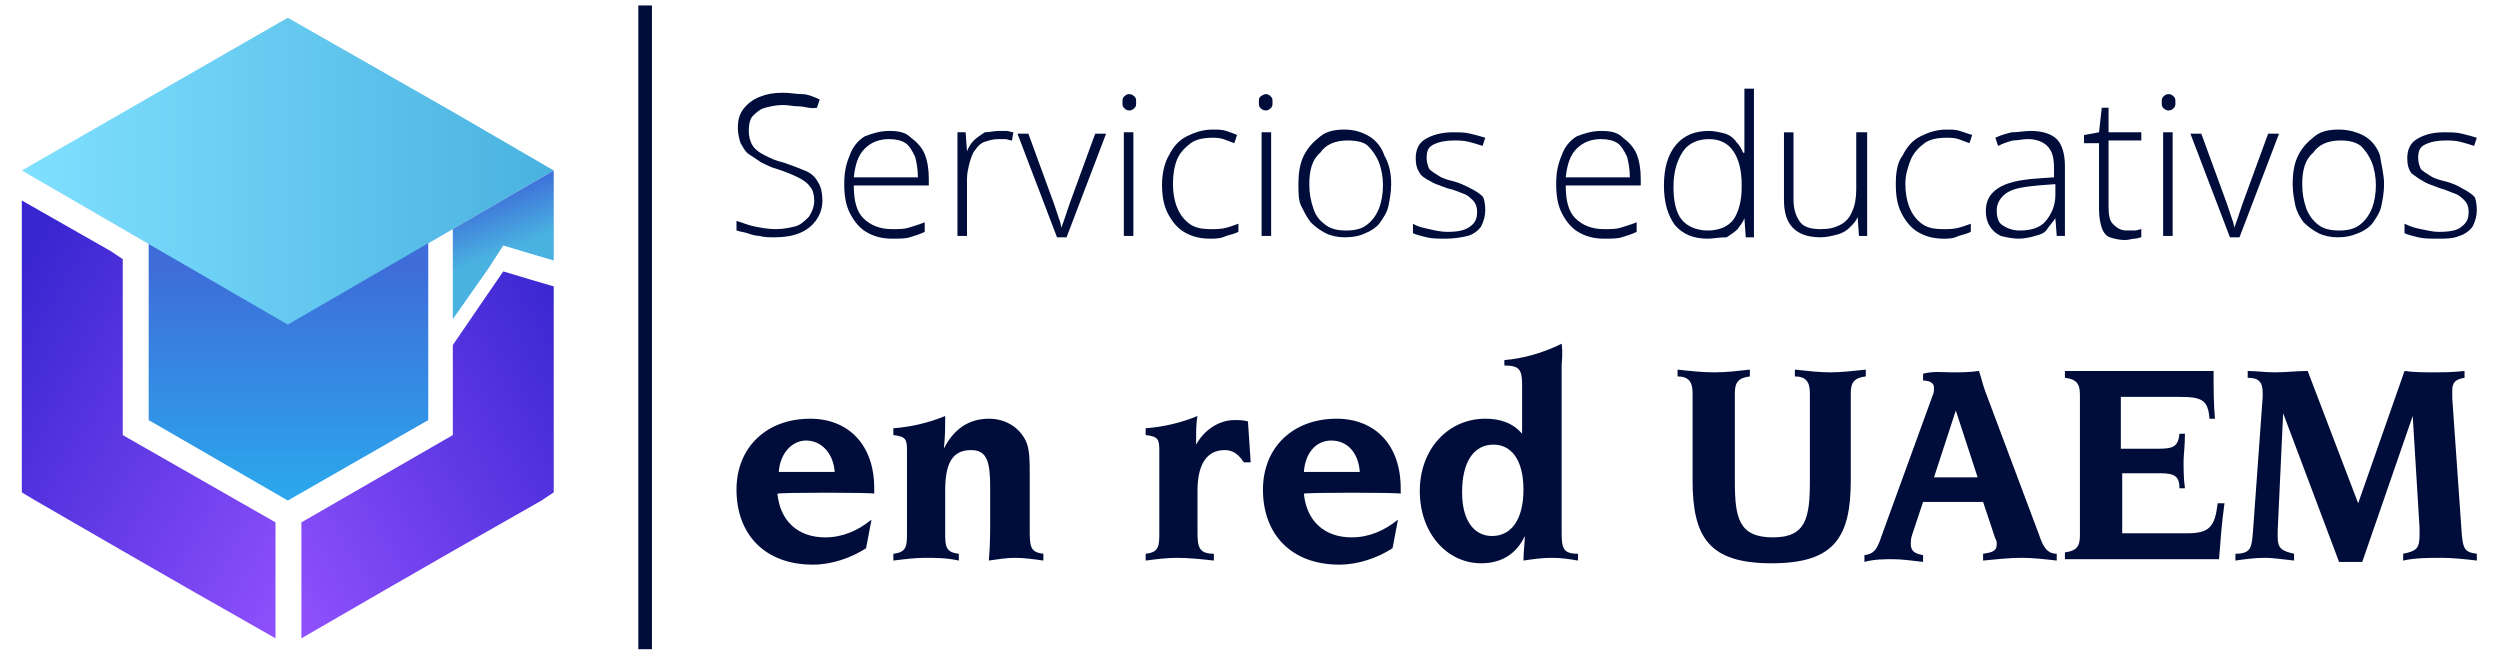
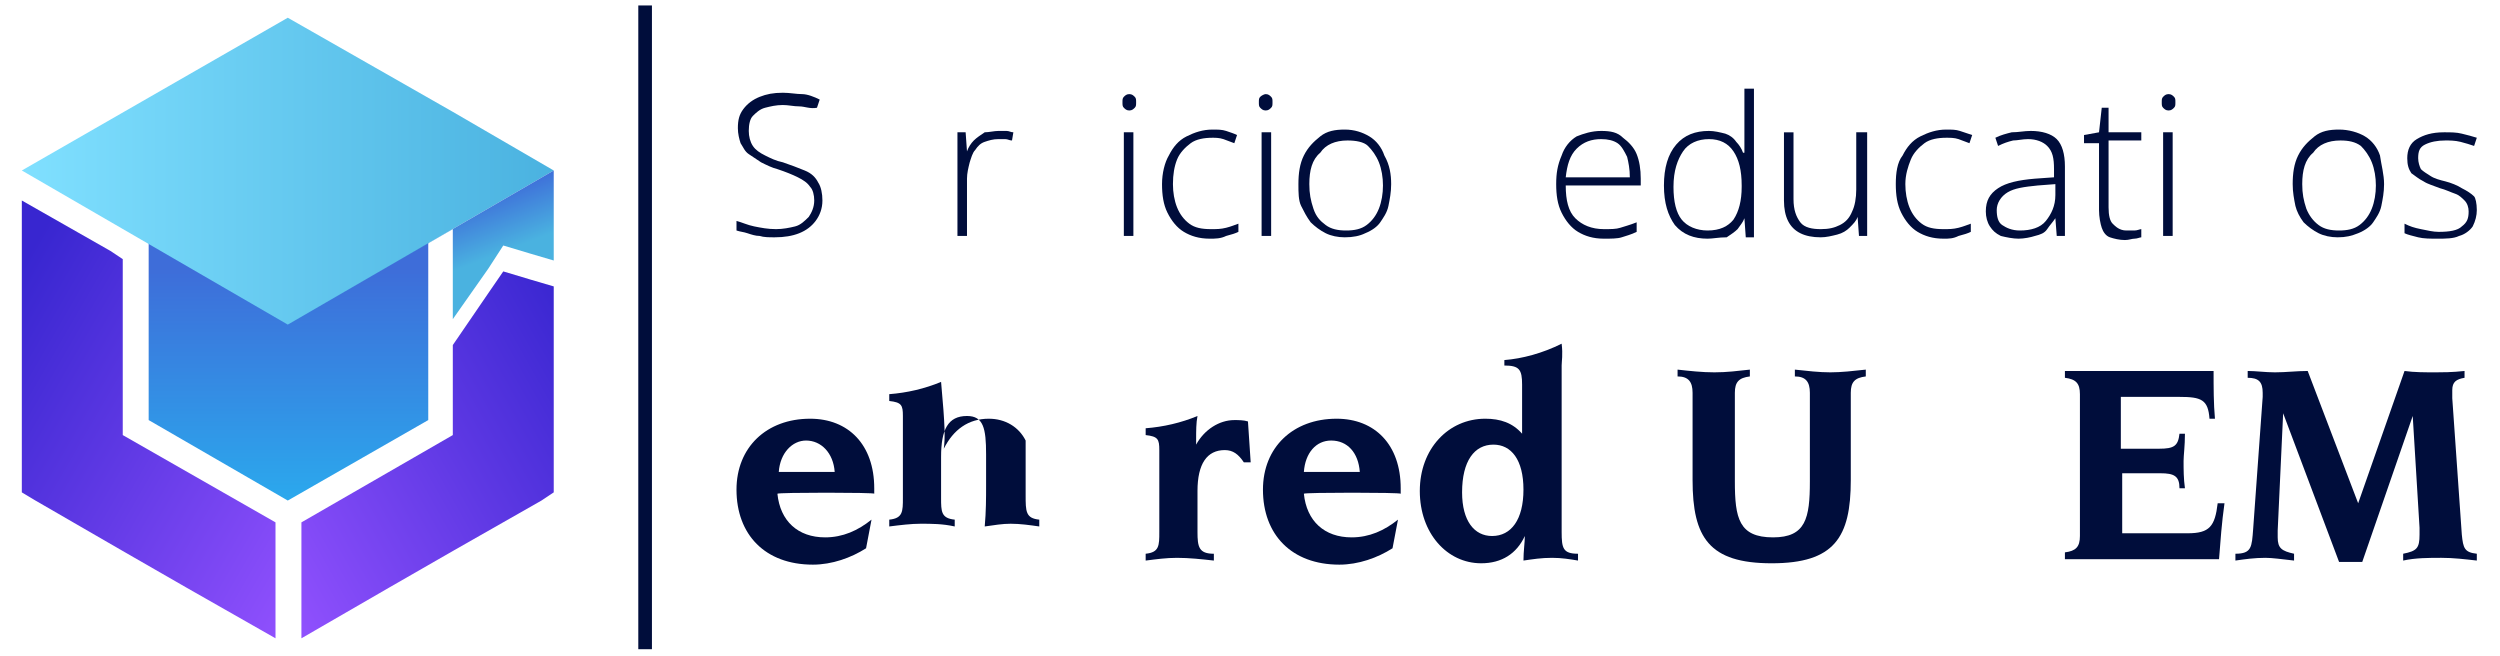
<svg xmlns="http://www.w3.org/2000/svg" id="Capa_1" x="0px" y="0px" viewBox="0 0 183.3 48.1" style="enable-background:new 0 0 183.3 48.1;" xml:space="preserve">
  <style type="text/css">	.st0{fill:#000D3B;}	.st1{fill:url(#SVGID_1_);}	.st2{fill:url(#SVGID_00000058563904882866907230000000341255134037207477_);}	.st3{fill:url(#SVGID_00000018944391120746748340000014993898768840502418_);}	.st4{fill:url(#SVGID_00000014627097064089003340000013691945482886177156_);}	.st5{fill:url(#SVGID_00000139254027144587525350000004410042517279330950_);}</style>
  <g id="Capa_1_00000039133763071299414000000013551450853292508839_">
    <g>
      <g>
        <g>
          <g>
            <g>
              <g>
                <path class="st0" d="M60.3,14.7c0,0.6-0.2,1.1-0.5,1.5c-0.3,0.4-0.7,0.7-1.2,0.9s-1.1,0.3-1.8,0.3c-0.4,0-0.8,0-1.1-0.1        c-0.3,0-0.6-0.1-0.9-0.2C54.5,17,54.3,17,54,16.9v-0.7c0.4,0.1,0.8,0.3,1.3,0.4s1,0.2,1.6,0.2c0.5,0,1-0.1,1.4-0.2        s0.7-0.4,1-0.7c0.2-0.3,0.4-0.7,0.4-1.2c0-0.4-0.1-0.8-0.3-1c-0.2-0.3-0.5-0.5-0.9-0.7s-0.9-0.4-1.5-0.6        c-0.4-0.1-0.8-0.3-1.2-0.5c-0.3-0.2-0.6-0.4-0.9-0.6s-0.4-0.5-0.6-0.8c-0.1-0.3-0.2-0.7-0.2-1.1c0-0.6,0.1-1,0.4-1.4        c0.3-0.4,0.7-0.7,1.2-0.9c0.5-0.2,1-0.3,1.7-0.3c0.5,0,1,0.1,1.4,0.1s0.9,0.2,1.3,0.4l-0.2,0.6C59.4,8,59,7.8,58.6,7.8        s-0.8-0.1-1.2-0.1c-0.5,0-0.9,0.1-1.3,0.2s-0.7,0.4-0.9,0.6s-0.3,0.6-0.3,1.1c0,0.4,0.1,0.8,0.3,1.1s0.5,0.5,0.9,0.7        s0.8,0.4,1.3,0.5c0.6,0.2,1.1,0.4,1.6,0.6s0.8,0.5,1,0.9C60.2,13.7,60.3,14.2,60.3,14.7z" />
-                 <path class="st0" d="M65.2,9.6c0.7,0,1.2,0.1,1.6,0.5c0.4,0.3,0.8,0.7,1,1.2s0.3,1.1,0.3,1.8v0.5h-5.5c0,1.1,0.2,1.9,0.7,2.4        s1.2,0.8,2.1,0.8c0.5,0,0.9,0,1.2-0.1c0.3-0.1,0.7-0.2,1.2-0.4V17c-0.4,0.2-0.8,0.3-1.1,0.4s-0.8,0.1-1.3,0.1        c-0.8,0-1.4-0.2-1.9-0.5s-0.9-0.8-1.2-1.4s-0.4-1.3-0.4-2.1s0.1-1.4,0.4-2.1c0.2-0.6,0.6-1.1,1.1-1.4        C63.9,9.8,64.5,9.6,65.2,9.6z M65.2,10.2c-0.7,0-1.3,0.2-1.8,0.7s-0.7,1.2-0.8,2.1h4.7c0-0.6-0.1-1.1-0.2-1.5        c-0.2-0.4-0.4-0.8-0.7-1C66.1,10.3,65.7,10.2,65.2,10.2z" />
                <path class="st0" d="M73.2,9.6c0.2,0,0.4,0,0.6,0s0.3,0.1,0.5,0.1l-0.1,0.6c-0.2,0-0.3-0.1-0.5-0.1s-0.3,0-0.5,0        c-0.4,0-0.7,0.1-1,0.2c-0.3,0.1-0.5,0.3-0.7,0.6c-0.2,0.2-0.3,0.6-0.4,0.9c-0.1,0.4-0.2,0.8-0.2,1.2v4.2h-0.7V9.7h0.6        l0.1,1.4l0,0c0.1-0.3,0.3-0.6,0.5-0.8s0.5-0.4,0.8-0.6C72.5,9.7,72.9,9.6,73.2,9.6z" />
-                 <path class="st0" d="M77.5,17.4l-2.9-7.6h0.8l1.9,5.2c0.1,0.3,0.2,0.6,0.3,0.9c0.1,0.3,0.2,0.5,0.2,0.8l0,0        c0.1-0.2,0.2-0.5,0.3-0.8s0.2-0.6,0.3-0.9l1.9-5.2h0.8l-2.9,7.6C78.2,17.4,77.5,17.4,77.5,17.4z" />
                <path class="st0" d="M82.8,6.9c0.2,0,0.3,0.1,0.4,0.2s0.1,0.2,0.1,0.4s0,0.3-0.1,0.4S83,8.1,82.8,8.1c-0.2,0-0.3-0.1-0.4-0.2        c-0.1-0.1-0.1-0.2-0.1-0.4s0-0.3,0.1-0.4C82.5,7,82.6,6.9,82.8,6.9z M83.1,9.7v7.6h-0.7V9.7H83.1z" />
                <path class="st0" d="M88.7,17.5c-0.8,0-1.4-0.2-1.9-0.5s-0.9-0.8-1.2-1.4c-0.3-0.6-0.4-1.3-0.4-2.1s0.2-1.6,0.5-2.1        c0.3-0.6,0.7-1.1,1.3-1.4c0.6-0.3,1.2-0.5,1.9-0.5c0.4,0,0.7,0,1,0.1s0.6,0.2,0.8,0.3l-0.2,0.6c-0.3-0.1-0.5-0.2-0.8-0.3        s-0.6-0.1-0.8-0.1c-0.6,0-1.2,0.1-1.6,0.4c-0.4,0.3-0.8,0.7-1,1.2S86,12.8,86,13.5c0,0.6,0.1,1.2,0.3,1.7s0.5,0.9,0.9,1.2        s0.9,0.4,1.6,0.4c0.4,0,0.7,0,1.1-0.1s0.6-0.2,0.9-0.3V17c-0.2,0.1-0.5,0.2-0.9,0.3C89.5,17.5,89.1,17.5,88.7,17.5z" />
                <path class="st0" d="M92.8,6.9c0.2,0,0.3,0.1,0.4,0.2s0.1,0.2,0.1,0.4s0,0.3-0.1,0.4C93.1,8,93,8.1,92.8,8.1S92.5,8,92.4,7.9        c-0.1-0.1-0.1-0.2-0.1-0.4s0-0.3,0.1-0.4C92.5,7,92.7,6.9,92.8,6.9z M93.2,9.7v7.6h-0.7V9.7H93.2z" />
                <path class="st0" d="M102,13.5c0,0.6-0.1,1.1-0.2,1.6s-0.4,0.9-0.6,1.2s-0.6,0.6-1.1,0.8c-0.4,0.2-0.9,0.3-1.5,0.3        c-0.5,0-1-0.1-1.4-0.3c-0.4-0.2-0.8-0.5-1.1-0.8c-0.3-0.4-0.5-0.8-0.7-1.2s-0.2-1-0.2-1.6c0-0.8,0.1-1.5,0.4-2.1        c0.3-0.6,0.7-1,1.2-1.4s1.1-0.5,1.8-0.5c0.7,0,1.3,0.2,1.8,0.5s0.9,0.8,1.1,1.4C101.9,12.1,102,12.8,102,13.5z M96,13.5        c0,0.7,0.1,1.2,0.3,1.8s0.5,0.9,0.9,1.2s0.9,0.4,1.5,0.4s1.1-0.1,1.5-0.4s0.7-0.7,0.9-1.2c0.2-0.5,0.3-1.1,0.3-1.7        c0-0.6-0.1-1.2-0.3-1.7s-0.5-0.9-0.8-1.2s-0.9-0.4-1.5-0.4c-0.9,0-1.6,0.3-2,0.9C96.2,11.7,96,12.5,96,13.5z" />
-                 <path class="st0" d="M108.9,15.4c0,0.4-0.1,0.8-0.3,1.2c-0.2,0.3-0.6,0.6-1,0.7s-1,0.2-1.6,0.2c-0.5,0-1,0-1.4-0.1        s-0.8-0.2-1-0.3v-0.7c0.3,0.2,0.7,0.3,1.2,0.4c0.4,0.1,0.9,0.2,1.3,0.2c0.8,0,1.3-0.1,1.7-0.4s0.5-0.6,0.5-1.1        c0-0.3-0.1-0.6-0.3-0.8c-0.2-0.2-0.4-0.4-0.7-0.5s-0.7-0.3-1.2-0.4c-0.5-0.2-0.9-0.3-1.2-0.5c-0.4-0.2-0.7-0.4-0.8-0.6        c-0.2-0.3-0.3-0.6-0.3-1.1c0-0.6,0.2-1.1,0.7-1.4s1.2-0.5,2-0.5c0.5,0,0.9,0,1.3,0.1s0.8,0.2,1.1,0.3l-0.2,0.6        c-0.3-0.1-0.6-0.2-1-0.3s-0.8-0.1-1.1-0.1c-0.6,0-1.1,0.1-1.5,0.3s-0.5,0.5-0.5,1c0,0.3,0.1,0.6,0.2,0.8        c0.2,0.2,0.4,0.3,0.7,0.5s0.7,0.3,1.1,0.4c0.4,0.1,0.8,0.3,1.2,0.5c0.4,0.2,0.7,0.4,0.9,0.6        C108.8,14.5,108.9,14.9,108.9,15.4z" />
                <path class="st0" d="M117.4,9.6c0.7,0,1.2,0.1,1.6,0.5c0.4,0.3,0.8,0.7,1,1.2s0.3,1.1,0.3,1.8v0.5h-5.5        c0,1.1,0.2,1.9,0.7,2.4s1.2,0.8,2.1,0.8c0.5,0,0.9,0,1.2-0.1c0.3-0.1,0.7-0.2,1.2-0.4V17c-0.4,0.2-0.8,0.3-1.1,0.4        s-0.8,0.1-1.3,0.1c-0.8,0-1.4-0.2-1.9-0.5s-0.9-0.8-1.2-1.4c-0.3-0.6-0.4-1.3-0.4-2.1s0.1-1.4,0.4-2.1        c0.2-0.6,0.6-1.1,1.1-1.4C116.1,9.8,116.7,9.6,117.4,9.6z M117.4,10.2c-0.7,0-1.3,0.2-1.8,0.7s-0.7,1.2-0.8,2.1h4.7        c0-0.6-0.1-1.1-0.2-1.5c-0.2-0.4-0.4-0.8-0.7-1S117.9,10.2,117.4,10.2z" />
                <path class="st0" d="M125.2,17.5c-1,0-1.8-0.3-2.4-1c-0.5-0.7-0.8-1.6-0.8-2.9s0.3-2.3,0.9-3s1.4-1,2.4-1        c0.4,0,0.8,0.1,1.2,0.2c0.3,0.1,0.6,0.3,0.8,0.6c0.2,0.2,0.4,0.5,0.5,0.8h0.1c0-0.2,0-0.5,0-0.8s0-0.6,0-0.8V6.5h0.7v10.9        H128l-0.1-1.4l0,0c-0.1,0.3-0.3,0.5-0.5,0.8c-0.2,0.2-0.5,0.4-0.8,0.6C126,17.4,125.6,17.5,125.2,17.5z M125.2,16.9        c0.9,0,1.5-0.3,1.9-0.8c0.4-0.6,0.6-1.4,0.6-2.4v-0.1c0-1.1-0.2-1.9-0.6-2.5s-1-0.9-1.8-0.9s-1.5,0.3-1.9,0.9        c-0.4,0.6-0.7,1.4-0.7,2.6c0,1.1,0.2,1.9,0.6,2.4S124.4,16.9,125.2,16.9z" />
                <path class="st0" d="M136.9,9.7v7.6h-0.6l-0.1-1.4l0,0c-0.1,0.3-0.3,0.5-0.6,0.8c-0.2,0.2-0.5,0.4-0.9,0.5s-0.8,0.2-1.2,0.2        c-0.6,0-1.1-0.1-1.5-0.3c-0.4-0.2-0.7-0.5-0.9-0.9s-0.3-0.9-0.3-1.5v-5h0.7v4.9c0,0.8,0.2,1.3,0.5,1.7        c0.3,0.4,0.9,0.5,1.5,0.5s1-0.1,1.4-0.3s0.7-0.5,0.9-1c0.2-0.4,0.3-1,0.3-1.6V9.7C136.1,9.7,136.9,9.7,136.9,9.7z" />
                <path class="st0" d="M142.5,17.5c-0.8,0-1.4-0.2-1.9-0.5s-0.9-0.8-1.2-1.4s-0.4-1.3-0.4-2.1s0.1-1.6,0.5-2.1        c0.3-0.6,0.7-1.1,1.3-1.4s1.2-0.5,1.9-0.5c0.4,0,0.7,0,1,0.1s0.6,0.2,0.9,0.3l-0.2,0.6c-0.3-0.1-0.5-0.2-0.8-0.3        s-0.6-0.1-0.9-0.1c-0.6,0-1.2,0.1-1.6,0.4c-0.4,0.3-0.8,0.7-1,1.2s-0.4,1.1-0.4,1.8c0,0.6,0.1,1.2,0.3,1.7s0.5,0.9,0.9,1.2        s0.9,0.4,1.6,0.4c0.4,0,0.7,0,1.1-0.1s0.6-0.2,0.9-0.3V17c-0.2,0.1-0.5,0.2-0.9,0.3C143.2,17.5,142.9,17.5,142.5,17.5z" />
                <path class="st0" d="M148.9,9.6c0.8,0,1.5,0.2,1.9,0.6s0.6,1.1,0.6,2v5.1h-0.6l-0.1-1.3l0,0c-0.2,0.3-0.4,0.5-0.6,0.8        s-0.5,0.4-0.9,0.5c-0.3,0.1-0.8,0.2-1.2,0.2s-0.9-0.1-1.3-0.2c-0.4-0.2-0.6-0.4-0.8-0.7s-0.3-0.7-0.3-1.1        c0-0.8,0.3-1.3,0.9-1.7s1.5-0.6,2.7-0.7l1.4-0.1v-0.6c0-0.8-0.1-1.3-0.5-1.7c-0.3-0.3-0.8-0.5-1.4-0.5        c-0.4,0-0.8,0.1-1.1,0.1c-0.4,0.1-0.7,0.2-1.1,0.4l-0.2-0.6c0.4-0.2,0.8-0.3,1.2-0.4C148,9.7,148.4,9.6,148.9,9.6z         M150.7,13.5l-1.3,0.1c-1,0.1-1.7,0.2-2.2,0.5s-0.8,0.8-0.8,1.3s0.1,0.9,0.4,1.1s0.7,0.4,1.3,0.4c0.8,0,1.5-0.2,1.9-0.7        s0.7-1.1,0.7-1.9L150.7,13.5L150.7,13.5z" />
                <path class="st0" d="M155.9,16.9c0.2,0,0.4,0,0.6,0c0.2,0,0.4-0.1,0.5-0.1v0.6c-0.1,0-0.3,0.1-0.5,0.1s-0.4,0.1-0.7,0.1        c-0.4,0-0.8-0.1-1.1-0.2s-0.5-0.4-0.6-0.7s-0.2-0.8-0.2-1.3v-4.9h-1.1V9.9l1.1-0.2l0.2-1.8h0.5v1.8h2.4v0.6h-2.4v4.9        c0,0.6,0.1,1,0.3,1.2S155.4,16.9,155.9,16.9z" />
                <path class="st0" d="M159,6.9c0.2,0,0.3,0.1,0.4,0.2s0.1,0.2,0.1,0.4s0,0.3-0.1,0.4s-0.2,0.2-0.4,0.2s-0.3-0.1-0.4-0.2        c-0.1-0.1-0.1-0.2-0.1-0.4s0-0.3,0.1-0.4C158.7,7,158.8,6.9,159,6.9z M159.3,9.7v7.6h-0.7V9.7H159.3z" />
-                 <path class="st0" d="M163.5,17.4l-2.9-7.6h0.8l1.9,5.2c0.1,0.3,0.2,0.6,0.3,0.9c0.1,0.3,0.2,0.5,0.2,0.8l0,0        c0.1-0.2,0.2-0.5,0.3-0.8s0.2-0.6,0.3-0.9l1.9-5.2h0.8l-2.9,7.6C164.3,17.4,163.5,17.4,163.5,17.4z" />
                <path class="st0" d="M174.8,13.5c0,0.6-0.1,1.1-0.2,1.6c-0.1,0.5-0.4,0.9-0.6,1.2s-0.6,0.6-1.1,0.8s-0.9,0.3-1.5,0.3        c-0.5,0-1-0.1-1.4-0.3c-0.4-0.2-0.8-0.5-1.1-0.8c-0.3-0.4-0.5-0.8-0.6-1.2c-0.1-0.5-0.2-1-0.2-1.6c0-0.8,0.1-1.5,0.4-2.1        s0.7-1,1.2-1.4s1.1-0.5,1.8-0.5s1.4,0.2,1.9,0.5s0.9,0.8,1.1,1.4C174.6,12.1,174.8,12.8,174.8,13.5z M168.8,13.5        c0,0.7,0.1,1.2,0.3,1.8c0.2,0.5,0.5,0.9,0.9,1.2s0.9,0.4,1.5,0.4s1.1-0.1,1.5-0.4s0.7-0.7,0.9-1.2s0.3-1.1,0.3-1.7        c0-0.6-0.1-1.2-0.3-1.7s-0.5-0.9-0.8-1.2c-0.4-0.3-0.9-0.4-1.5-0.4c-0.9,0-1.6,0.3-2,0.9C169,11.7,168.8,12.5,168.8,13.5z" />
                <path class="st0" d="M181.6,15.4c0,0.4-0.1,0.8-0.3,1.2c-0.2,0.3-0.6,0.6-1,0.7c-0.4,0.2-1,0.2-1.6,0.2c-0.5,0-1,0-1.4-0.1        s-0.8-0.2-1-0.3v-0.7c0.4,0.2,0.7,0.3,1.2,0.4s0.9,0.2,1.3,0.2c0.8,0,1.4-0.1,1.7-0.4c0.4-0.3,0.5-0.6,0.5-1.1        c0-0.3-0.1-0.6-0.3-0.8s-0.4-0.4-0.7-0.5s-0.7-0.3-1.1-0.4c-0.5-0.2-0.9-0.3-1.2-0.5c-0.4-0.2-0.6-0.4-0.9-0.6        c-0.2-0.3-0.3-0.6-0.3-1.1c0-0.6,0.2-1.1,0.7-1.4s1.1-0.5,2-0.5c0.5,0,0.9,0,1.3,0.1c0.4,0.1,0.8,0.2,1.1,0.3l-0.2,0.6        c-0.3-0.1-0.6-0.2-1-0.3s-0.8-0.1-1.1-0.1c-0.6,0-1.1,0.1-1.5,0.3s-0.5,0.5-0.5,1c0,0.3,0.1,0.6,0.2,0.8        c0.2,0.2,0.4,0.3,0.7,0.5s0.7,0.3,1.1,0.4c0.4,0.1,0.9,0.3,1.2,0.5c0.4,0.2,0.7,0.4,0.9,0.6        C181.5,14.5,181.6,14.9,181.6,15.4z" />
              </g>
            </g>
            <g>
              <g>
                <path class="st0" d="M57,36.2c0.2,2,1.5,3.2,3.5,3.2c1.3,0,2.4-0.5,3.4-1.3l-0.4,2.1c-1.1,0.7-2.5,1.2-3.9,1.2        c-3.5,0-5.6-2.2-5.6-5.5c0-3.1,2.2-5.2,5.4-5.2c2.8,0,4.7,1.9,4.7,5.1c0,0.1,0,0.2,0,0.4C64.2,36.1,57,36.1,57,36.2z         M59.1,32.3c-1,0-1.9,0.9-2,2.3h4.1C61.1,33.2,60.2,32.3,59.1,32.3z" />
-                 <path class="st0" d="M69.2,32.9c0.7-1.4,1.8-2.2,3.3-2.2c1.2,0,2.2,0.6,2.7,1.6c0.3,0.6,0.3,1.5,0.3,2.5c0,0.1,0,0.3,0,0.4v2        c0,0.4,0,0.8,0,1.1c0,0.2,0,0.3,0,0.5c0,1.2,0,1.7,1,1.8v0.5c-0.7-0.1-1.4-0.2-2.1-0.2c-0.6,0-1.2,0.1-1.9,0.2        c0.1-1.1,0.1-2.1,0.1-3v-2.3c0-1.9-0.2-2.8-1.4-2.8c-1.4,0-1.9,1-1.9,3v3c0,1,0,1.5,1,1.6v0.5c-0.9-0.2-1.7-0.2-2.5-0.2        c-0.7,0-1.5,0.1-2.3,0.2v-0.5c1-0.1,1-0.6,1-1.6v-6c0-0.8-0.1-1-1-1.1v-0.5c1.3-0.1,2.6-0.4,3.8-0.9        C69.3,31.3,69.3,32.1,69.2,32.9z" />
+                 <path class="st0" d="M69.2,32.9c0.7-1.4,1.8-2.2,3.3-2.2c1.2,0,2.2,0.6,2.7,1.6c0,0.1,0,0.3,0,0.4v2        c0,0.4,0,0.8,0,1.1c0,0.2,0,0.3,0,0.5c0,1.2,0,1.7,1,1.8v0.5c-0.7-0.1-1.4-0.2-2.1-0.2c-0.6,0-1.2,0.1-1.9,0.2        c0.1-1.1,0.1-2.1,0.1-3v-2.3c0-1.9-0.2-2.8-1.4-2.8c-1.4,0-1.9,1-1.9,3v3c0,1,0,1.5,1,1.6v0.5c-0.9-0.2-1.7-0.2-2.5-0.2        c-0.7,0-1.5,0.1-2.3,0.2v-0.5c1-0.1,1-0.6,1-1.6v-6c0-0.8-0.1-1-1-1.1v-0.5c1.3-0.1,2.6-0.4,3.8-0.9        C69.3,31.3,69.3,32.1,69.2,32.9z" />
                <path class="st0" d="M84,40.6c1-0.1,1-0.6,1-1.6v-6c0-0.8-0.1-1-1-1.1v-0.5c1.3-0.1,2.6-0.4,3.8-0.9        c-0.1,0.5-0.1,1.1-0.1,1.7c0,0.1,0,0.2,0,0.4c0.6-1.1,1.7-1.8,2.8-1.8c0.3,0,0.7,0,1,0.1l0.2,3h-0.5        c-0.4-0.6-0.8-0.9-1.4-0.9c-1.3,0-2,1-2,3v3c0,1.1,0.1,1.6,1.2,1.6v0.5c-0.9-0.1-1.8-0.2-2.7-0.2c-0.8,0-1.5,0.1-2.3,0.2        V40.6L84,40.6z" />
                <path class="st0" d="M95.6,36.2c0.2,2,1.5,3.2,3.5,3.2c1.3,0,2.4-0.5,3.4-1.3l-0.4,2.1c-1.1,0.7-2.5,1.2-3.9,1.2        c-3.5,0-5.6-2.2-5.6-5.5c0-3.1,2.2-5.2,5.4-5.2c2.8,0,4.7,1.9,4.7,5.1c0,0.1,0,0.2,0,0.4C102.7,36.1,95.6,36.1,95.6,36.2z         M97.6,32.3c-1.1,0-1.9,0.9-2,2.3h4.1C99.6,33.2,98.8,32.3,97.6,32.3z" />
                <path class="st0" d="M114.5,26.8V39c0,1.2,0.1,1.6,1.2,1.6v0.5c-0.6-0.1-1.2-0.2-1.9-0.2c-0.8,0-1.4,0.1-2.1,0.2        c0-0.7,0.1-1.3,0.1-1.8c-0.6,1.3-1.7,2-3.2,2c-2.5,0-4.5-2.2-4.5-5.3s2.1-5.3,4.8-5.3c1.1,0,2,0.3,2.7,1.1v-3.6        c0-1.1-0.2-1.4-1.3-1.4v-0.4c1.3-0.1,2.8-0.5,4.2-1.2C114.6,26,114.5,26.5,114.5,26.8z M107.2,36.1c0,2.1,0.9,3.2,2.2,3.2        c1.4,0,2.3-1.2,2.3-3.4s-0.9-3.3-2.2-3.3C108.1,32.6,107.2,33.8,107.2,36.1z" />
                <path class="st0" d="M125.7,27.3c0.9,0,1.7-0.1,2.6-0.2v0.5c-0.8,0.1-1.1,0.4-1.1,1.2v6.5c0,2.7,0.3,4.1,2.8,4.1        c2.4,0,2.7-1.4,2.7-4.1v-6.5c0-0.8-0.3-1.2-1.1-1.2v-0.5c0.9,0.1,1.8,0.2,2.6,0.2s1.7-0.1,2.6-0.2v0.5        c-0.8,0.1-1.1,0.4-1.1,1.2v6.4c0,4.2-1.2,6.1-5.8,6.1c-4.6,0-5.8-1.9-5.8-6.1v-6.4c0-0.8-0.3-1.2-1.1-1.2v-0.5        C123.9,27.2,124.8,27.3,125.7,27.3z" />
-                 <path class="st0" d="M143.1,27.3c0.6,0,1.3,0,2-0.1c0.2,0.6,0.3,1.1,0.5,1.6l3.9,10.4c0.3,0.9,0.6,1.4,1.3,1.4v0.5        c-0.9-0.1-1.7-0.2-2.6-0.2c-0.8,0-1.8,0.1-2.8,0.2v-0.5c0.7-0.1,1-0.2,1-0.7c0-0.1,0-0.3-0.1-0.4l-0.9-2.7H141l-0.8,2.4        c-0.1,0.3-0.1,0.5-0.1,0.7c0,0.5,0.3,0.7,0.9,0.8v0.5c-0.8-0.1-1.6-0.2-2.2-0.2s-1.4,0-2.1,0.2v-0.5c0.9-0.1,1-0.7,1.4-1.8        l3.6-9.9c0.1-0.2,0.1-0.4,0.1-0.6c0-0.3-0.3-0.5-0.8-0.5v-0.5C141.8,27.2,142.4,27.3,143.1,27.3z M141.8,35h3.2l-1.6-4.9        L141.8,35z" />
                <path class="st0" d="M162.3,27.2c0,1.2,0,2.4,0.1,3.5H162c-0.1-1.4-0.6-1.6-2.2-1.6h-4.3v3.8h2.8c1.1,0,1.4-0.2,1.5-1.1h0.4        c0,0.9-0.1,1.6-0.1,2c0,0.6,0,1.3,0.1,2h-0.4c0-0.9-0.4-1.1-1.4-1.1h-2.8v4.4h4.8c1.6,0,2-0.5,2.2-2.2h0.5        c-0.2,1.4-0.3,2.8-0.4,4.1h-11.3v-0.5c0.8-0.1,1.1-0.4,1.1-1.2V28.9c0-0.8-0.3-1.1-1.1-1.2v-0.5        C151.3,27.2,162.3,27.2,162.3,27.2z" />
                <path class="st0" d="M166.8,27.3c0.8,0,1.6-0.1,2.4-0.1l3.7,9.7l3.4-9.7c0.7,0.1,1.5,0.1,2.3,0.1c0.4,0,1.2,0,2.1-0.1v0.5        c-0.6,0.1-0.9,0.3-0.9,0.9c0,0.1,0,0.3,0,0.6l0.7,10c0.1,1,0.2,1.3,1.1,1.4v0.5c-0.9-0.1-1.7-0.2-2.6-0.2        c-0.9,0-1.9,0-2.8,0.2v-0.5c1-0.2,1.2-0.4,1.2-1.4c0-0.1,0-0.3,0-0.5l-0.5-8.2l-3.7,10.7h-1.7l-4.1-10.9l-0.4,8.6        c0,0,0,0.2,0,0.5c0,0.8,0.3,1,1.2,1.2v0.5c-0.9-0.1-1.6-0.2-2.1-0.2c-0.8,0-1.5,0.1-2.2,0.2v-0.5c1.2,0,1.2-0.5,1.3-1.8        l0.7-9.7c0-0.1,0-0.2,0-0.3c0-0.8-0.3-1.1-1.1-1.1v-0.5C165.4,27.2,166.1,27.3,166.8,27.3z" />
              </g>
            </g>
          </g>
          <rect x="46.8" y="0.4" class="st0" width="1" height="47.2" />
        </g>
      </g>
      <g>
        <linearGradient id="SVGID_1_" gradientUnits="userSpaceOnUse" x1="21.15" y1="611.541" x2="21.15" y2="581.654" gradientTransform="matrix(1 0 0 1 0 -562)">
          <stop offset="0.368" style="stop-color:#29AFEF" />
          <stop offset="1" style="stop-color:#3E6DD9" />
        </linearGradient>
        <polygon class="st1" points="21.1,9.7 10.9,15.6 10.9,19 10.9,27.4 10.9,30.8 21.1,36.7 31.4,30.8 31.4,27.4 31.4,19 31.4,15.6        " />
        <linearGradient id="SVGID_00000062902796083641300860000006186081365404136081_" gradientUnits="userSpaceOnUse" x1="17.309" y1="602.203" x2="43.913" y2="587.248" gradientTransform="matrix(1 0 0 1 0 -562)">
          <stop offset="0" style="stop-color:#9352FF" />
          <stop offset="1" style="stop-color:#3826D0" />
        </linearGradient>
        <polygon style="fill:url(#SVGID_00000062902796083641300860000006186081365404136081_);" points="40.6,21 40.6,36.1 39.7,36.7     33.2,40.4 28.5,43.1 22.1,46.8 22.1,38.3 33.2,31.9 33.2,25.3 35.8,21.5 36.9,19.9 38.9,20.5    " />
        <linearGradient id="SVGID_00000145757678834536647160000016597536666922309509_" gradientUnits="userSpaceOnUse" x1="25.94" y1="601.471" x2="-0.979" y2="585.886" gradientTransform="matrix(1 0 0 1 0 -562)">
          <stop offset="0" style="stop-color:#9352FF" />
          <stop offset="1" style="stop-color:#3826D0" />
        </linearGradient>
        <polygon style="fill:url(#SVGID_00000145757678834536647160000016597536666922309509_);" points="20.2,38.3 20.2,46.8 13.7,43.1     9,40.4 2.6,36.7 1.6,36.1 1.6,14.7 8.1,18.4 9,19 9,31.9    " />
        <linearGradient id="SVGID_00000017515623244603319710000009053048452364175020_" gradientUnits="userSpaceOnUse" x1="1.6" y1="574.55" x2="40.6" y2="574.55" gradientTransform="matrix(1 0 0 1 0 -562)">
          <stop offset="0" style="stop-color:#80E0FF" />
          <stop offset="1" style="stop-color:#4AB2E0" />
        </linearGradient>
        <polygon style="fill:url(#SVGID_00000017515623244603319710000009053048452364175020_);" points="40.6,12.5 21.1,23.8 1.6,12.5     21.1,1.3 33.2,8.2    " />
        <linearGradient id="SVGID_00000135649153624040062070000011653611455413315763_" gradientUnits="userSpaceOnUse" x1="29.603" y1="576.943" x2="31.76" y2="582.489" gradientTransform="matrix(1 0 0 1 0 -562)">
          <stop offset="0.256" style="stop-color:#3E6DD9" />
          <stop offset="1" style="stop-color:#4AB2E0" />
        </linearGradient>
        <polygon style="fill:url(#SVGID_00000135649153624040062070000011653611455413315763_);" points="40.6,12.5 40.6,19.1 38.9,18.6     36.9,18 35.8,19.7 33.2,23.4 33.2,16.8 21.1,23.8 21.1,23.8    " />
      </g>
    </g>
  </g>
  <g id="Capa_2_00000024704703057197307460000017479402021723003570_" />
</svg>